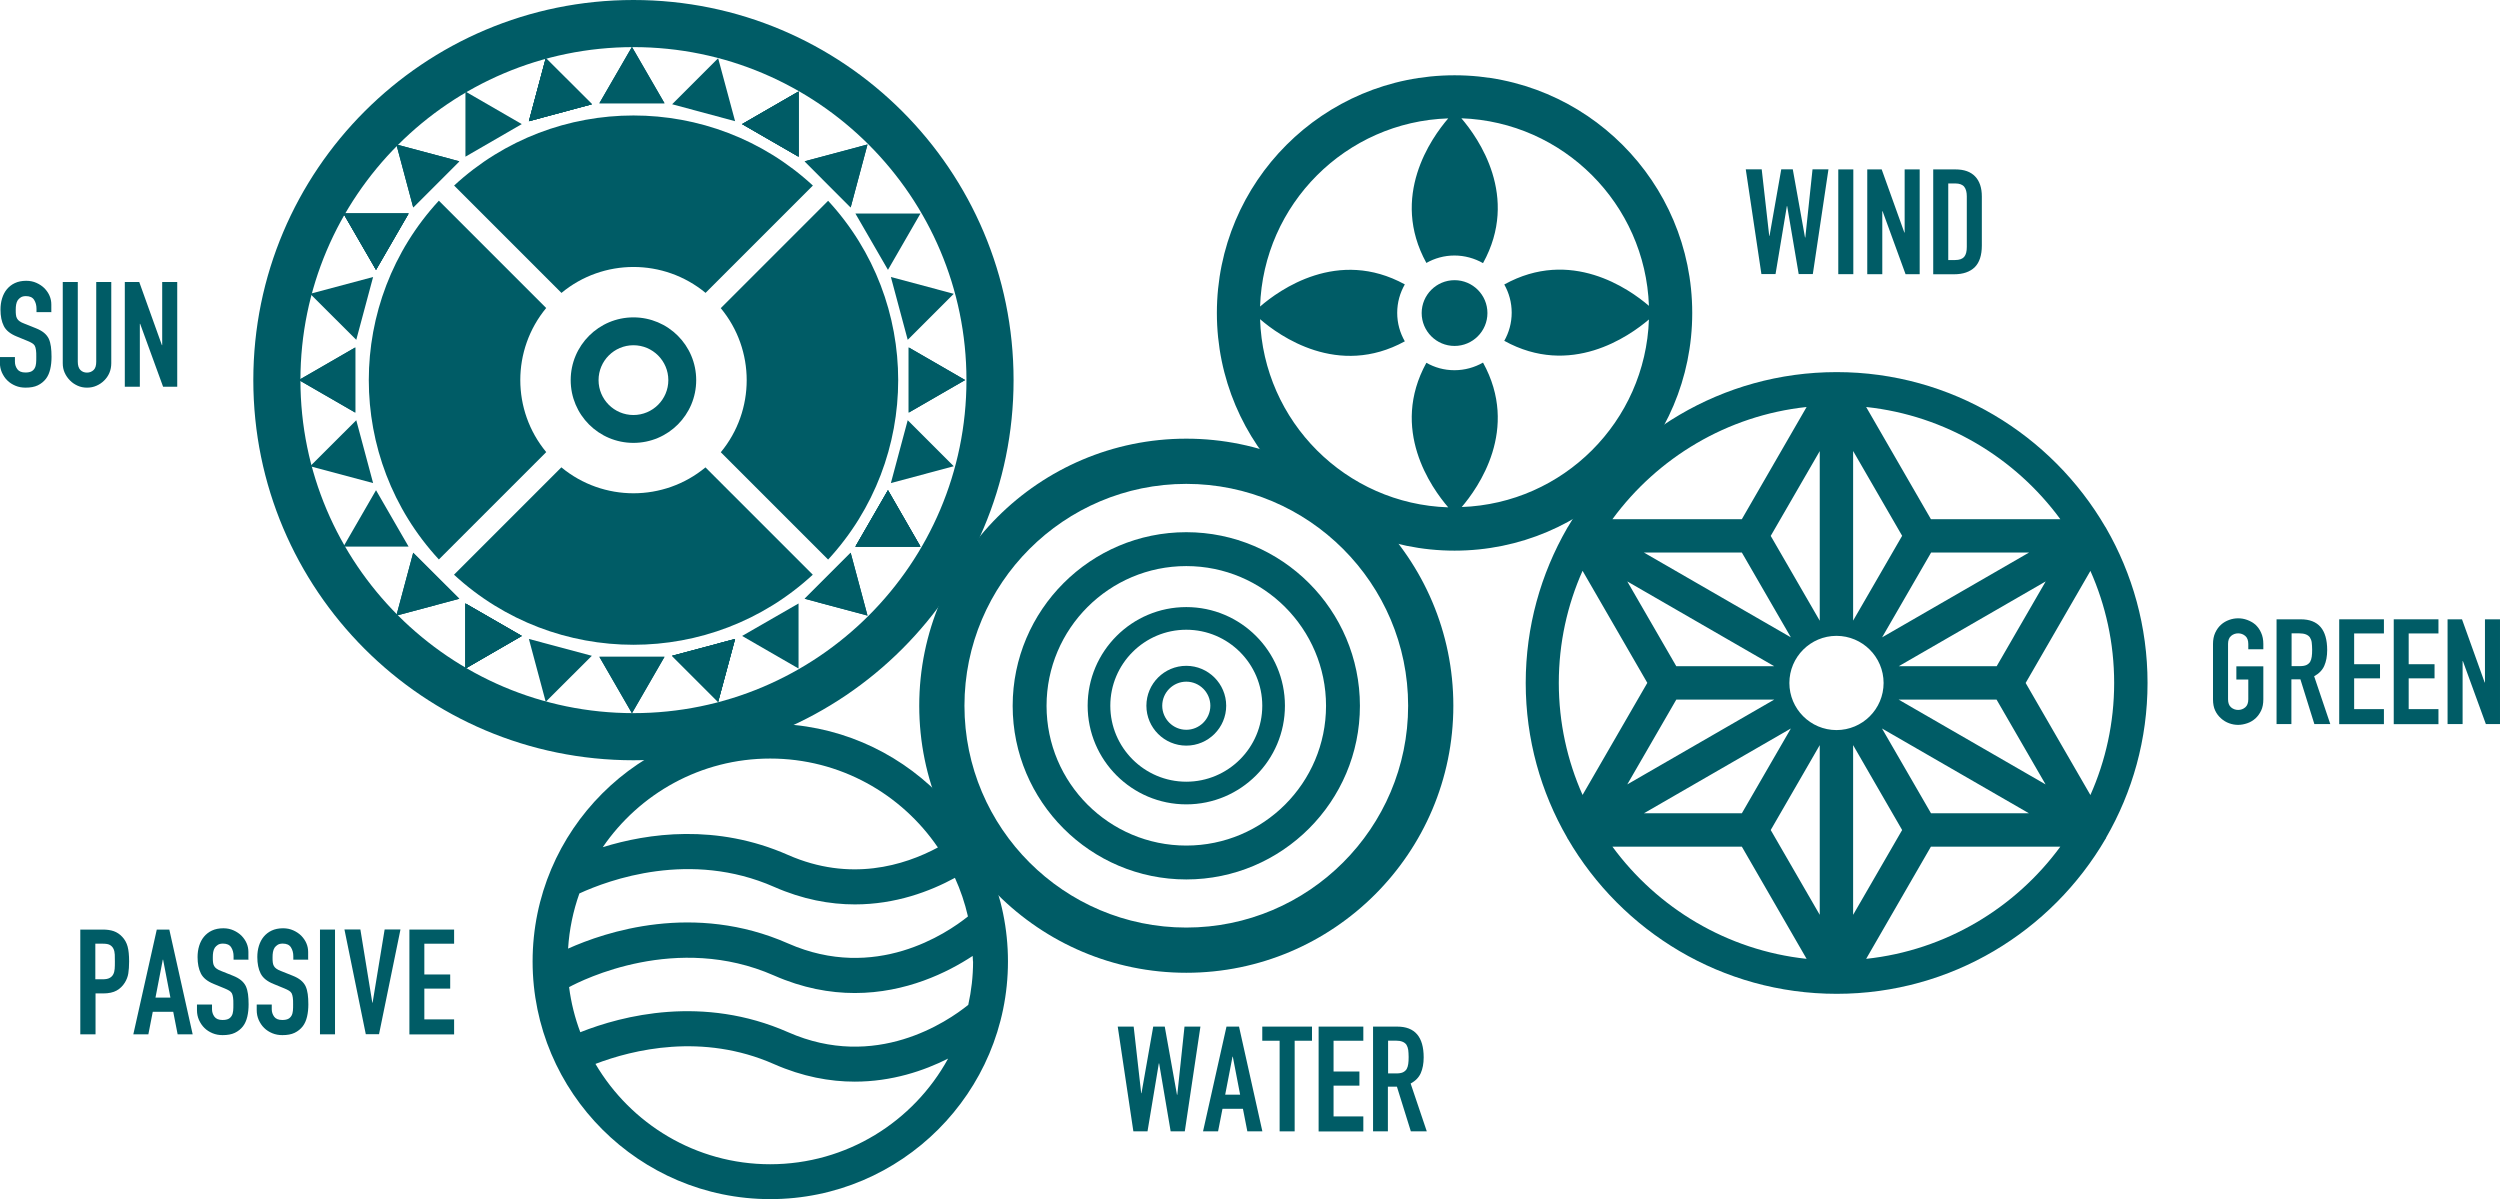
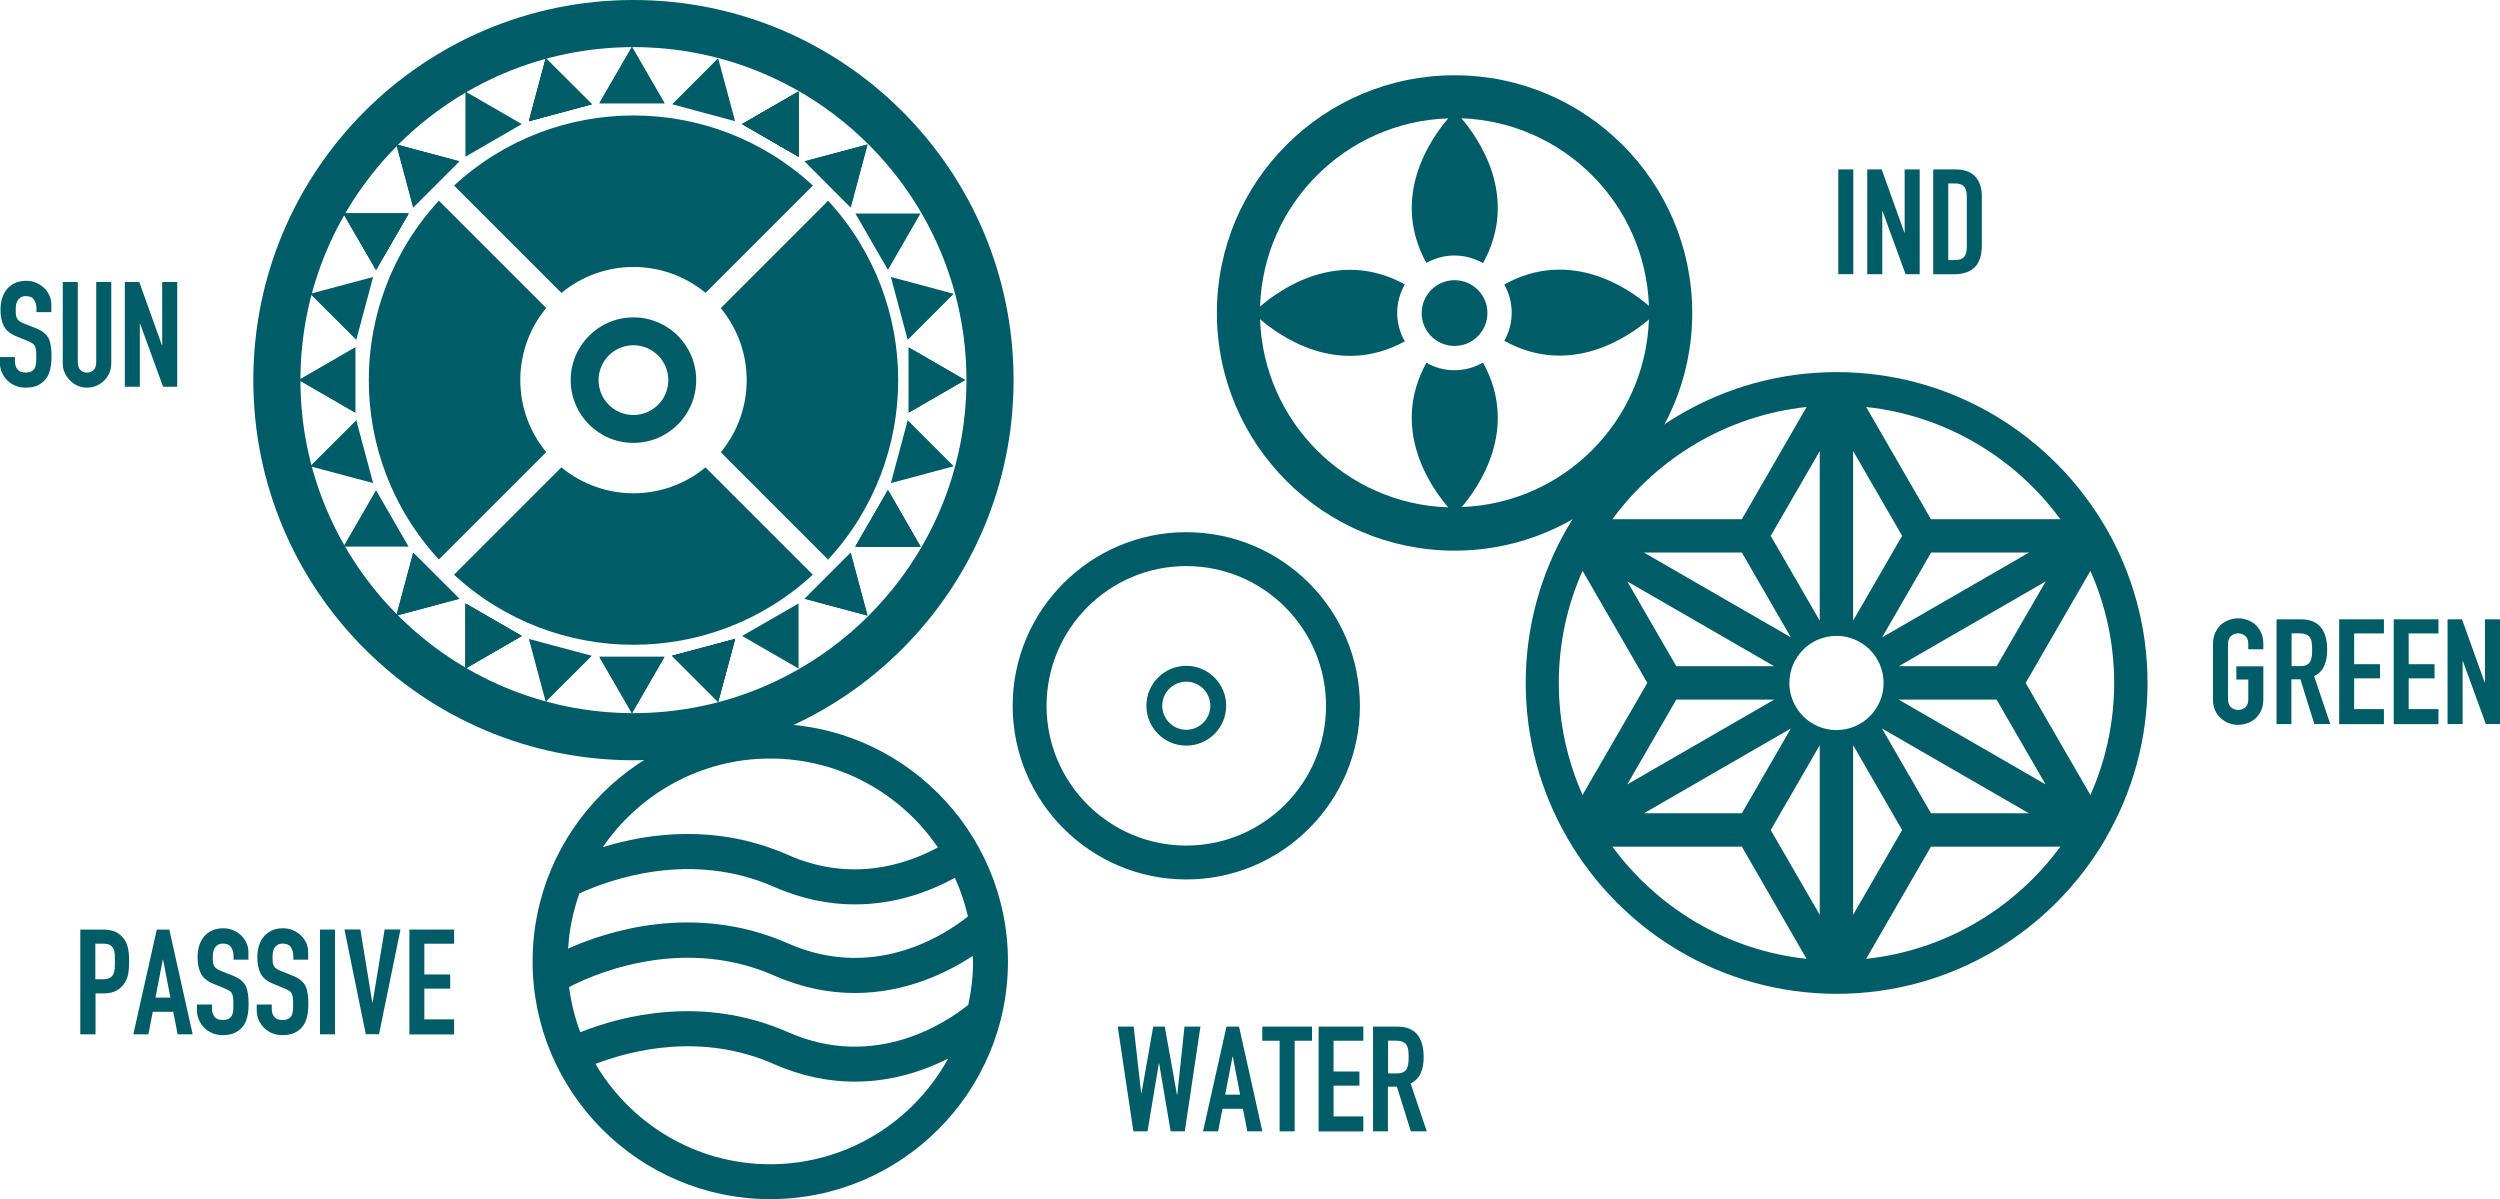
<svg xmlns="http://www.w3.org/2000/svg" id="Layer_2" data-name="Layer 2" viewBox="0 0 249.39 119.63">
  <defs>
    <style>
      .cls-1 {
        fill: #005c66;
        stroke-width: 0px;
      }
    </style>
  </defs>
  <g id="_のせ" data-name="のせ">
    <g>
      <g>
        <g>
          <path class="cls-1" d="m63.19,34.44c1.92,0,3.48,1.56,3.48,3.48s-1.56,3.48-3.48,3.48-3.48-1.56-3.48-3.48,1.56-3.48,3.48-3.48m0-2.78c-3.45,0-6.26,2.8-6.26,6.26s2.8,6.26,6.26,6.26,6.26-2.8,6.26-6.26-2.8-6.26-6.26-6.26h0Z" />
          <path class="cls-1" d="m63.19,4.7c18.32,0,33.22,14.9,33.22,33.22s-14.9,33.22-33.22,33.22-33.22-14.9-33.22-33.22S44.88,4.7,63.19,4.7m0-4.7C42.25,0,25.27,16.98,25.27,37.92s16.98,37.92,37.92,37.92,37.92-16.98,37.92-37.92S84.14,0,63.19,0h0Z" />
          <g>
            <path class="cls-1" d="m71.9,45.11l10.71,10.71c9.32-10.1,9.32-25.7,0-35.79l-10.71,10.71c3.45,4.16,3.45,10.21,0,14.38Z" />
            <path class="cls-1" d="m54.49,30.73l-10.71-10.71c-9.32,10.1-9.32,25.7,0,35.79l10.71-10.71c-3.45-4.16-3.45-10.21,0-14.38Z" />
            <path class="cls-1" d="m70.38,29.22l10.71-10.71c-10.1-9.32-25.7-9.32-35.79,0l10.71,10.71c4.16-3.45,10.21-3.45,14.38,0Z" />
            <path class="cls-1" d="m70.38,46.62c-4.16,3.45-10.21,3.45-14.38,0l-10.71,10.71c10.1,9.32,25.7,9.32,35.79,0l-10.71-10.71Z" />
          </g>
        </g>
        <g>
          <polygon class="cls-1" points="71.64 70.01 73.33 63.74 67.05 65.42 71.64 70.01" />
          <polygon class="cls-1" points="54.44 5.81 52.76 12.09 59.04 10.4 54.44 5.81" />
        </g>
        <g>
          <polygon class="cls-1" points="91.82 54.53 88.58 48.9 85.33 54.53 91.82 54.53" />
          <polygon class="cls-1" points="34.26 21.3 37.51 26.92 40.76 21.3 34.26 21.3" />
        </g>
        <g>
          <polygon class="cls-1" points="79.66 9.13 74.03 12.38 79.66 15.63 79.66 9.13" />
-           <polygon class="cls-1" points="46.43 66.69 52.05 63.44 46.43 60.2 46.43 66.69" />
        </g>
        <g>
          <polygon class="cls-1" points="71.64 70.01 73.33 63.74 67.05 65.42 71.64 70.01" />
-           <polygon class="cls-1" points="54.44 5.81 52.76 12.09 59.04 10.4 54.44 5.81" />
        </g>
        <g>
          <polygon class="cls-1" points="91.82 54.53 88.58 48.9 85.33 54.53 91.82 54.53" />
          <polygon class="cls-1" points="34.26 21.3 37.51 26.92 40.76 21.3 34.26 21.3" />
        </g>
        <g>
          <polygon class="cls-1" points="79.66 9.13 74.03 12.38 79.66 15.63 79.66 9.13" />
          <polygon class="cls-1" points="46.43 66.69 52.05 63.44 46.43 60.2 46.43 66.69" />
        </g>
        <g>
          <polygon class="cls-1" points="86.54 61.41 84.86 55.14 80.27 59.73 86.54 61.41" />
          <polygon class="cls-1" points="39.54 14.41 41.22 20.69 45.82 16.09 39.54 14.41" />
        </g>
        <g>
          <polygon class="cls-1" points="86.54 14.41 80.27 16.09 84.86 20.69 86.54 14.41" />
          <polygon class="cls-1" points="39.54 61.41 45.82 59.73 41.22 55.14 39.54 61.41" />
        </g>
        <g>
          <polygon class="cls-1" points="96.28 37.91 90.65 34.66 90.65 41.16 96.28 37.91" />
          <polygon class="cls-1" points="29.81 37.91 35.44 41.16 35.44 34.66 29.81 37.91" />
        </g>
        <g>
          <polygon class="cls-1" points="63.04 4.68 59.79 10.3 66.29 10.3 63.04 4.68" />
          <polygon class="cls-1" points="63.04 71.15 66.29 65.52 59.79 65.52 63.04 71.15" />
        </g>
        <g>
          <polygon class="cls-1" points="71.64 70.01 73.33 63.74 67.05 65.42 71.64 70.01" />
          <polygon class="cls-1" points="54.44 5.81 52.76 12.09 59.04 10.4 54.44 5.81" />
        </g>
        <g>
          <polygon class="cls-1" points="91.82 54.53 88.58 48.9 85.33 54.53 91.82 54.53" />
          <polygon class="cls-1" points="34.26 21.3 37.51 26.92 40.76 21.3 34.26 21.3" />
        </g>
        <g>
          <polygon class="cls-1" points="79.66 9.13 74.03 12.38 79.66 15.63 79.66 9.13" />
          <polygon class="cls-1" points="46.43 66.69 52.05 63.44 46.43 60.2 46.43 66.69" />
        </g>
        <g>
          <polygon class="cls-1" points="71.64 70.01 73.33 63.74 67.05 65.42 71.64 70.01" />
          <polygon class="cls-1" points="54.44 5.81 52.76 12.09 59.04 10.4 54.44 5.81" />
        </g>
        <g>
          <polygon class="cls-1" points="91.82 54.53 88.58 48.9 85.33 54.53 91.82 54.53" />
          <polygon class="cls-1" points="34.26 21.3 37.51 26.92 40.76 21.3 34.26 21.3" />
        </g>
        <g>
          <polygon class="cls-1" points="79.66 9.13 74.03 12.38 79.66 15.63 79.66 9.13" />
          <polygon class="cls-1" points="46.43 66.69 52.05 63.44 46.43 60.2 46.43 66.69" />
        </g>
        <g>
          <polygon class="cls-1" points="79.66 66.69 79.66 60.2 74.03 63.44 79.66 66.69" />
          <polygon class="cls-1" points="46.43 9.13 46.43 15.63 52.05 12.38 46.43 9.13" />
        </g>
        <g>
          <polygon class="cls-1" points="86.54 61.41 84.86 55.14 80.27 59.73 86.54 61.41" />
          <polygon class="cls-1" points="39.54 14.41 41.22 20.69 45.82 16.09 39.54 14.41" />
        </g>
        <g>
          <polygon class="cls-1" points="95.14 29.31 88.87 27.63 90.55 33.9 95.14 29.31" />
          <polygon class="cls-1" points="30.94 46.51 37.22 48.19 35.54 41.92 30.94 46.51" />
        </g>
        <g>
          <polygon class="cls-1" points="91.82 21.3 85.33 21.3 88.58 26.92 91.82 21.3" />
          <polygon class="cls-1" points="34.26 54.53 40.76 54.53 37.51 48.9 34.26 54.53" />
        </g>
        <g>
          <polygon class="cls-1" points="71.64 5.81 67.05 10.4 73.33 12.09 71.64 5.81" />
          <polygon class="cls-1" points="54.44 70.01 59.04 65.42 52.76 63.74 54.44 70.01" />
        </g>
        <g>
          <polygon class="cls-1" points="86.54 14.41 80.27 16.09 84.86 20.69 86.54 14.41" />
          <polygon class="cls-1" points="39.54 61.41 45.82 59.73 41.22 55.14 39.54 61.41" />
        </g>
        <g>
          <polygon class="cls-1" points="95.14 46.51 90.55 41.92 88.87 48.19 95.14 46.51" />
          <polygon class="cls-1" points="30.94 29.31 35.54 33.9 37.22 27.63 30.94 29.31" />
        </g>
        <g>
          <polygon class="cls-1" points="96.28 37.91 90.65 34.66 90.65 41.16 96.28 37.91" />
          <polygon class="cls-1" points="29.81 37.91 35.44 41.16 35.44 34.66 29.81 37.91" />
        </g>
        <g>
          <polygon class="cls-1" points="63.04 4.68 59.79 10.3 66.29 10.3 63.04 4.68" />
          <polygon class="cls-1" points="63.04 71.15 66.29 65.52 59.79 65.52 63.04 71.15" />
        </g>
      </g>
      <g>
        <path class="cls-1" d="m5.14,31.14h-1.5v-.34c0-.34-.08-.64-.24-.89-.16-.25-.43-.37-.82-.37-.2,0-.37.04-.5.12-.13.08-.23.18-.31.29-.08.13-.13.27-.16.43-.03.16-.04.33-.04.51,0,.21,0,.38.02.51.01.14.05.26.11.37.06.11.14.2.26.28.11.08.27.16.46.23l1.15.46c.33.13.6.28.81.45.21.17.37.37.48.59.11.24.18.5.22.8.04.3.06.64.06,1.02,0,.44-.04.85-.13,1.23-.09.38-.23.7-.43.96-.21.27-.48.49-.81.65-.33.16-.74.23-1.22.23-.36,0-.7-.06-1.01-.19-.31-.13-.58-.3-.81-.53-.23-.22-.4-.49-.54-.79-.13-.3-.2-.62-.2-.98v-.56h1.5v.47c0,.27.08.52.24.74.16.22.43.33.81.33.25,0,.45-.04.59-.11s.25-.18.33-.32c.08-.14.12-.3.14-.49.02-.19.02-.4.02-.64,0-.27,0-.5-.03-.68s-.06-.32-.12-.43c-.07-.11-.16-.2-.27-.26-.11-.07-.26-.14-.45-.22l-1.07-.44c-.65-.26-1.08-.61-1.3-1.05-.22-.44-.33-.98-.33-1.64,0-.39.05-.76.16-1.12.11-.35.27-.66.48-.91.21-.25.47-.46.79-.61.32-.15.7-.23,1.14-.23.37,0,.71.07,1.02.21.31.14.58.32.8.54.45.47.68,1.01.68,1.61v.73Z" />
        <path class="cls-1" d="m11.1,28.13v8.1c0,.34-.06.66-.18.95-.12.29-.3.55-.52.77-.23.23-.48.4-.78.53-.29.13-.61.19-.94.19s-.64-.06-.93-.19c-.29-.13-.55-.3-.77-.53-.22-.22-.4-.48-.53-.77s-.19-.6-.19-.95v-8.1h1.5v7.96c0,.37.09.65.26.82.18.18.4.26.66.26s.48-.09.66-.26.26-.45.26-.82v-7.96h1.5Z" />
        <path class="cls-1" d="m12.45,38.58v-10.45h1.44l2.26,6.3h.03v-6.3h1.5v10.45h-1.41l-2.29-6.28h-.03v6.28h-1.5Z" />
      </g>
      <path class="cls-1" d="m210.09,83.57c2.63-4.55,4.14-9.82,4.14-15.44s-1.51-10.89-4.13-15.44c-.01-.02-.01-.04-.03-.06-.01-.02-.03-.03-.04-.05-5.38-9.23-15.38-15.46-26.81-15.46s-21.44,6.22-26.82,15.46c-.01.02-.03.03-.04.05-.01.02-.02.04-.03.06-2.62,4.55-4.13,9.82-4.13,15.44s1.51,10.89,4.14,15.44c.01.02.01.04.02.06.01.02.03.03.04.05,5.38,9.24,15.38,15.46,26.82,15.46s21.44-6.23,26.82-15.46c.01-.02.03-.03.04-.05.01-.02.01-.04.02-.06Zm-1.56-4.26l-6.46-11.18,6.46-11.18c1.52,3.42,2.37,7.2,2.37,11.18s-.85,7.76-2.37,11.18Zm-20.78-15.73l4.89-8.46h9.77l-14.66,8.46Zm16.32-5.58l-4.89,8.46h-9.77l14.66-8.46Zm-16.17,10.13c0,2.6-2.11,4.7-4.7,4.7s-4.7-2.11-4.7-4.7,2.11-4.7,4.7-4.7,4.7,2.11,4.7,4.7Zm-3.04-6.21v-16.93l4.89,8.46-4.89,8.46Zm-3.33,0l-4.89-8.46,4.89-8.46v16.93Zm-2.88,1.66l-14.66-8.46h9.77l4.89,8.46Zm-1.66,2.88h-9.77l-4.89-8.46,14.66,8.46Zm0,3.33l-14.66,8.46,4.89-8.46h9.77Zm1.66,2.88l-4.89,8.46h-9.77l14.66-8.46Zm1.26,4.47l1.62-2.81v16.93l-4.89-8.46,3.27-5.66Zm4.95-2.81l1.62,2.81,3.27,5.66-4.89,8.46v-16.93Zm2.88-1.66l14.66,8.46h-9.77l-4.89-8.46Zm1.66-2.88h9.77l4.89,8.46-14.66-8.46Zm16.13-18h-12.91l-6.46-11.19c7.94.85,14.87,5.07,19.37,11.19Zm-25.31-11.19l-6.46,11.19h-12.91c4.49-6.12,11.43-10.34,19.37-11.19Zm-22.35,16.34l6.46,11.18-6.46,11.18c-1.52-3.42-2.37-7.2-2.37-11.18s.85-7.76,2.37-11.18Zm2.98,27.52h12.91l6.46,11.19c-7.94-.85-14.88-5.07-19.37-11.19Zm25.31,11.19l6.46-11.19h12.91c-4.49,6.12-11.43,10.34-19.37,11.19Z" />
      <g>
        <path class="cls-1" d="m220.76,64.24c0-.42.07-.79.22-1.12.15-.32.34-.59.59-.81.23-.21.5-.36.8-.47.3-.11.6-.16.9-.16s.6.05.9.16c.3.11.57.26.82.47.23.22.43.48.57.81.15.32.22.7.22,1.12v.53h-1.5v-.53c0-.36-.1-.63-.3-.8-.2-.17-.44-.26-.71-.26s-.51.09-.71.26-.3.44-.3.8v5.52c0,.36.1.63.3.8s.44.26.71.26.51-.09.71-.26c.2-.17.3-.44.3-.8v-1.97h-1.19v-1.32h2.69v3.29c0,.44-.07.82-.22,1.13-.15.31-.34.57-.57.78-.25.22-.52.38-.82.48s-.6.16-.9.16-.6-.05-.9-.16-.57-.27-.8-.48c-.24-.21-.44-.46-.59-.78-.15-.31-.22-.69-.22-1.13v-5.52Z" />
        <path class="cls-1" d="m227.1,72.23v-10.45h2.41c1.76,0,2.64,1.02,2.64,3.07,0,.62-.1,1.14-.29,1.57-.19.43-.53.78-1.01,1.04l1.61,4.77h-1.59l-1.39-4.46h-.9v4.46h-1.5Zm1.5-9.04v3.26h.85c.26,0,.48-.04.63-.11s.28-.18.37-.32c.08-.14.13-.31.16-.51.03-.2.04-.43.04-.7s-.02-.5-.04-.7-.09-.37-.18-.52c-.19-.27-.54-.41-1.06-.41h-.78Z" />
        <path class="cls-1" d="m233.35,72.23v-10.45h4.46v1.41h-2.97v3.07h2.58v1.41h-2.58v3.07h2.97v1.5h-4.46Z" />
        <path class="cls-1" d="m238.79,72.23v-10.45h4.46v1.41h-2.97v3.07h2.58v1.41h-2.58v3.07h2.97v1.5h-4.46Z" />
        <path class="cls-1" d="m244.16,72.23v-10.45h1.44l2.26,6.3h.03v-6.3h1.5v10.45h-1.41l-2.29-6.28h-.03v6.28h-1.5Z" />
      </g>
      <g>
-         <path class="cls-1" d="m118.34,97.04c-14.69,0-26.64-11.95-26.64-26.64s11.95-26.64,26.64-26.64,26.64,11.95,26.64,26.64-11.95,26.64-26.64,26.64Zm0-48.77c-12.2,0-22.13,9.93-22.13,22.13s9.93,22.13,22.13,22.13,22.13-9.93,22.13-22.13-9.93-22.13-22.13-22.13Z" />
        <path class="cls-1" d="m118.34,87.73c-9.55,0-17.32-7.77-17.32-17.32s7.77-17.32,17.32-17.32,17.32,7.77,17.32,17.32-7.77,17.32-17.32,17.32Zm0-31.26c-7.69,0-13.94,6.25-13.94,13.94s6.25,13.94,13.94,13.94,13.94-6.25,13.94-13.94-6.25-13.94-13.94-13.94Z" />
-         <path class="cls-1" d="m118.34,80.24c-5.42,0-9.84-4.41-9.84-9.84s4.41-9.84,9.84-9.84,9.84,4.41,9.84,9.84-4.41,9.84-9.84,9.84Zm0-17.42c-4.18,0-7.58,3.4-7.58,7.58s3.4,7.58,7.58,7.58,7.58-3.4,7.58-7.58-3.4-7.58-7.58-7.58Z" />
        <path class="cls-1" d="m118.34,74.38c-2.19,0-3.98-1.78-3.98-3.98s1.79-3.98,3.98-3.98,3.98,1.79,3.98,3.98-1.78,3.98-3.98,3.98Zm0-6.38c-1.32,0-2.4,1.08-2.4,2.4s1.08,2.4,2.4,2.4,2.4-1.08,2.4-2.4-1.08-2.4-2.4-2.4Z" />
      </g>
      <g>
        <path class="cls-1" d="m119.75,102.41l-1.56,10.45h-1.41l-1.15-6.78h-.03l-1.13,6.78h-1.41l-1.56-10.45h1.59l.75,6.64h.03l1.17-6.64h1.15l1.22,6.8h.03l.72-6.8h1.59Z" />
        <path class="cls-1" d="m120.01,112.86l2.34-10.45h1.25l2.33,10.45h-1.5l-.44-2.25h-2.04l-.44,2.25h-1.5Zm3.7-3.66l-.73-3.79h-.03l-.73,3.79h1.5Z" />
        <path class="cls-1" d="m127.65,112.86v-9.04h-1.73v-1.41h4.96v1.41h-1.73v9.04h-1.5Z" />
        <path class="cls-1" d="m131.54,112.86v-10.45h4.46v1.41h-2.97v3.07h2.58v1.41h-2.58v3.07h2.97v1.5h-4.46Z" />
        <path class="cls-1" d="m136.97,112.86v-10.45h2.41c1.76,0,2.64,1.02,2.64,3.07,0,.62-.1,1.14-.29,1.57-.19.43-.53.78-1.01,1.04l1.61,4.77h-1.59l-1.39-4.46h-.9v4.46h-1.5Zm1.5-9.04v3.26h.85c.26,0,.48-.04.63-.11s.28-.18.37-.32c.08-.14.13-.31.16-.51.03-.2.04-.43.04-.7s-.02-.5-.04-.7c-.03-.2-.09-.37-.18-.52-.19-.27-.54-.41-1.06-.41h-.78Z" />
      </g>
      <path class="cls-1" d="m76.84,72.2c-13.08,0-23.71,10.64-23.71,23.71s10.64,23.71,23.71,23.71,23.71-10.64,23.71-23.71-10.64-23.71-23.71-23.71Zm20.23,23.71c0,1.49-.17,2.93-.48,4.33-2.08,1.68-9.24,6.58-17.97,2.73-8.49-3.74-16.52-1.67-20.73,0-.54-1.43-.92-2.94-1.12-4.5,1.34-.72,10.73-5.43,20.44-1.16,2.86,1.26,5.57,1.75,8.06,1.75,5.12,0,9.27-2.06,11.76-3.7,0,.18.03.36.03.55Zm-39.28-6.78c2.96-1.36,11.07-4.34,19.43-.66,2.86,1.26,5.57,1.75,8.06,1.75,4.05,0,7.48-1.29,9.98-2.65.56,1.23.99,2.51,1.3,3.85-2.13,1.71-9.25,6.52-17.93,2.7-9.41-4.15-18.26-1.15-21.96.51.12-1.92.51-3.77,1.13-5.51Zm19.04-13.46c6.95,0,13.09,3.52,16.73,8.87-3.36,1.8-8.75,3.47-14.94.75-7.17-3.16-14-2.17-18.49-.78,3.65-5.33,9.77-8.84,16.7-8.84Zm0,40.47c-7.42,0-13.91-4.03-17.43-10.01,3.72-1.42,10.67-3.13,17.81.02,2.86,1.26,5.57,1.75,8.06,1.75,3.7,0,6.89-1.08,9.31-2.3-3.44,6.28-10.11,10.54-17.76,10.54Z" />
      <g>
        <path class="cls-1" d="m8.01,103.18v-10.45h2.25c.41,0,.77.05,1.09.16.31.11.6.3.85.57s.43.59.53.96c.1.37.15.86.15,1.49,0,.47-.03.87-.08,1.19-.05.32-.17.63-.34.91-.21.34-.48.61-.82.8s-.79.29-1.35.29h-.76v4.08h-1.5Zm1.5-9.04v3.55h.72c.3,0,.54-.04.7-.13.17-.09.29-.21.37-.37.08-.15.12-.33.14-.54.02-.22.02-.46.02-.72,0-.24,0-.48-.01-.7-.01-.22-.05-.41-.13-.58-.08-.17-.2-.29-.35-.38-.16-.09-.38-.13-.68-.13h-.78Z" />
        <path class="cls-1" d="m13.3,103.18l2.34-10.45h1.25l2.33,10.45h-1.5l-.44-2.25h-2.04l-.44,2.25h-1.5Zm3.7-3.66l-.73-3.79h-.03l-.73,3.79h1.5Z" />
        <path class="cls-1" d="m24.8,95.73h-1.5v-.34c0-.34-.08-.64-.24-.89-.16-.25-.43-.37-.82-.37-.2,0-.37.04-.5.12-.13.08-.23.18-.31.29-.08.13-.13.27-.16.43-.03.16-.04.33-.04.51,0,.21,0,.38.02.51.01.14.05.26.11.37.06.11.14.2.26.28.11.08.27.16.46.23l1.15.46c.33.13.6.28.81.45.21.17.37.37.48.59.11.24.18.5.22.8s.06.64.06,1.02c0,.44-.04.85-.13,1.23-.09.38-.23.7-.43.96-.21.27-.48.49-.81.65-.33.16-.74.23-1.22.23-.36,0-.7-.06-1.01-.19-.31-.13-.58-.3-.81-.53-.23-.22-.4-.49-.54-.79-.13-.3-.2-.62-.2-.98v-.56h1.5v.47c0,.27.08.52.24.74.16.22.43.33.81.33.25,0,.45-.04.59-.11s.25-.18.33-.32c.08-.14.12-.3.14-.49.02-.19.02-.4.02-.64,0-.27,0-.5-.03-.68s-.06-.32-.12-.43c-.07-.11-.16-.2-.27-.26-.11-.07-.26-.14-.45-.22l-1.07-.44c-.65-.26-1.08-.61-1.3-1.05-.22-.44-.33-.98-.33-1.64,0-.39.05-.76.16-1.12.11-.35.27-.66.48-.91.21-.25.47-.46.79-.61.32-.15.7-.23,1.14-.23.37,0,.71.07,1.02.21.31.14.58.32.8.54.45.47.68,1.01.68,1.61v.73Z" />
        <path class="cls-1" d="m30.76,95.73h-1.5v-.34c0-.34-.08-.64-.24-.89-.16-.25-.43-.37-.82-.37-.2,0-.37.04-.5.12-.13.08-.23.18-.31.29-.08.13-.13.27-.16.43-.03.16-.04.33-.04.51,0,.21,0,.38.02.51.01.14.05.26.11.37.06.11.14.2.26.28.11.08.27.16.46.23l1.15.46c.33.13.6.28.81.45.21.17.37.37.48.59.11.24.18.5.22.8s.06.64.06,1.02c0,.44-.04.85-.13,1.23-.09.38-.23.7-.43.96-.21.27-.48.49-.81.65-.33.16-.74.23-1.22.23-.36,0-.7-.06-1.01-.19-.31-.13-.58-.3-.81-.53-.23-.22-.4-.49-.54-.79-.13-.3-.2-.62-.2-.98v-.56h1.5v.47c0,.27.08.52.24.74.16.22.43.33.81.33.25,0,.45-.04.59-.11s.25-.18.33-.32c.08-.14.12-.3.14-.49.02-.19.02-.4.02-.64,0-.27,0-.5-.03-.68s-.06-.32-.12-.43c-.07-.11-.16-.2-.27-.26-.11-.07-.26-.14-.45-.22l-1.07-.44c-.65-.26-1.08-.61-1.3-1.05-.22-.44-.33-.98-.33-1.64,0-.39.05-.76.16-1.12.11-.35.27-.66.48-.91.21-.25.47-.46.79-.61.32-.15.7-.23,1.14-.23.37,0,.71.07,1.02.21.31.14.58.32.8.54.45.47.68,1.01.68,1.61v.73Z" />
        <path class="cls-1" d="m31.92,103.18v-10.45h1.5v10.45h-1.5Z" />
        <path class="cls-1" d="m39.95,92.72l-2.14,10.45h-1.32l-2.13-10.45h1.59l1.19,7.3h.03l1.2-7.3h1.59Z" />
        <path class="cls-1" d="m40.84,103.18v-10.45h4.46v1.41h-2.97v3.07h2.58v1.41h-2.58v3.07h2.97v1.5h-4.46Z" />
      </g>
      <g>
        <path class="cls-1" d="m145.1,27.95c-1.81,0-3.28,1.47-3.28,3.28s1.47,3.28,3.28,3.28,3.28-1.47,3.28-3.28-1.47-3.28-3.28-3.28Z" />
        <path class="cls-1" d="m145.1,7.51c-13.1,0-23.71,10.62-23.71,23.71s10.62,23.71,23.71,23.71,23.71-10.62,23.71-23.71-10.62-23.71-23.71-23.71Zm.68,43.11c1.69-1.97,5.83-7.8,2.16-14.45-.84.48-1.81.76-2.85.76s-1.97-.27-2.8-.74c-3.65,6.64.49,12.46,2.18,14.42-10.21-.33-18.44-8.56-18.77-18.77,1.93,1.67,7.78,5.86,14.44,2.21-.48-.84-.76-1.8-.76-2.84s.28-2,.76-2.84c-6.67-3.66-12.51.54-14.44,2.21.33-10.21,8.56-18.44,18.77-18.77-1.69,1.96-5.83,7.79-2.18,14.42.83-.47,1.78-.74,2.8-.74s2.01.28,2.85.76c3.67-6.64-.47-12.48-2.16-14.45,10.17.36,18.35,8.55,18.71,18.71-1.99-1.71-7.81-5.8-14.43-2.13.47.83.74,1.79.74,2.81s-.27,1.98-.74,2.81c6.62,3.66,12.43-.43,14.43-2.13-.35,10.17-8.54,18.36-18.71,18.71Z" />
      </g>
      <g>
-         <path class="cls-1" d="m182.4,16.89l-1.56,10.45h-1.41l-1.15-6.78h-.03l-1.13,6.78h-1.41l-1.56-10.45h1.59l.75,6.64h.03l1.17-6.64h1.15l1.22,6.8h.03l.72-6.8h1.59Z" />
        <path class="cls-1" d="m183.38,27.35v-10.45h1.5v10.45h-1.5Z" />
        <path class="cls-1" d="m186.27,27.35v-10.45h1.44l2.26,6.3h.03v-6.3h1.5v10.45h-1.41l-2.29-6.28h-.03v6.28h-1.5Z" />
        <path class="cls-1" d="m192.85,27.35v-10.45h2.22c.86,0,1.51.23,1.96.7.45.47.67,1.14.67,2v4.89c0,.98-.24,1.7-.71,2.17-.48.46-1.16.7-2.05.7h-2.09Zm1.5-9.04v7.63h.69c.42,0,.72-.11.9-.32s.26-.54.26-.99v-5.04c0-.41-.08-.73-.25-.95-.17-.22-.47-.34-.91-.34h-.69Z" />
      </g>
    </g>
  </g>
</svg>